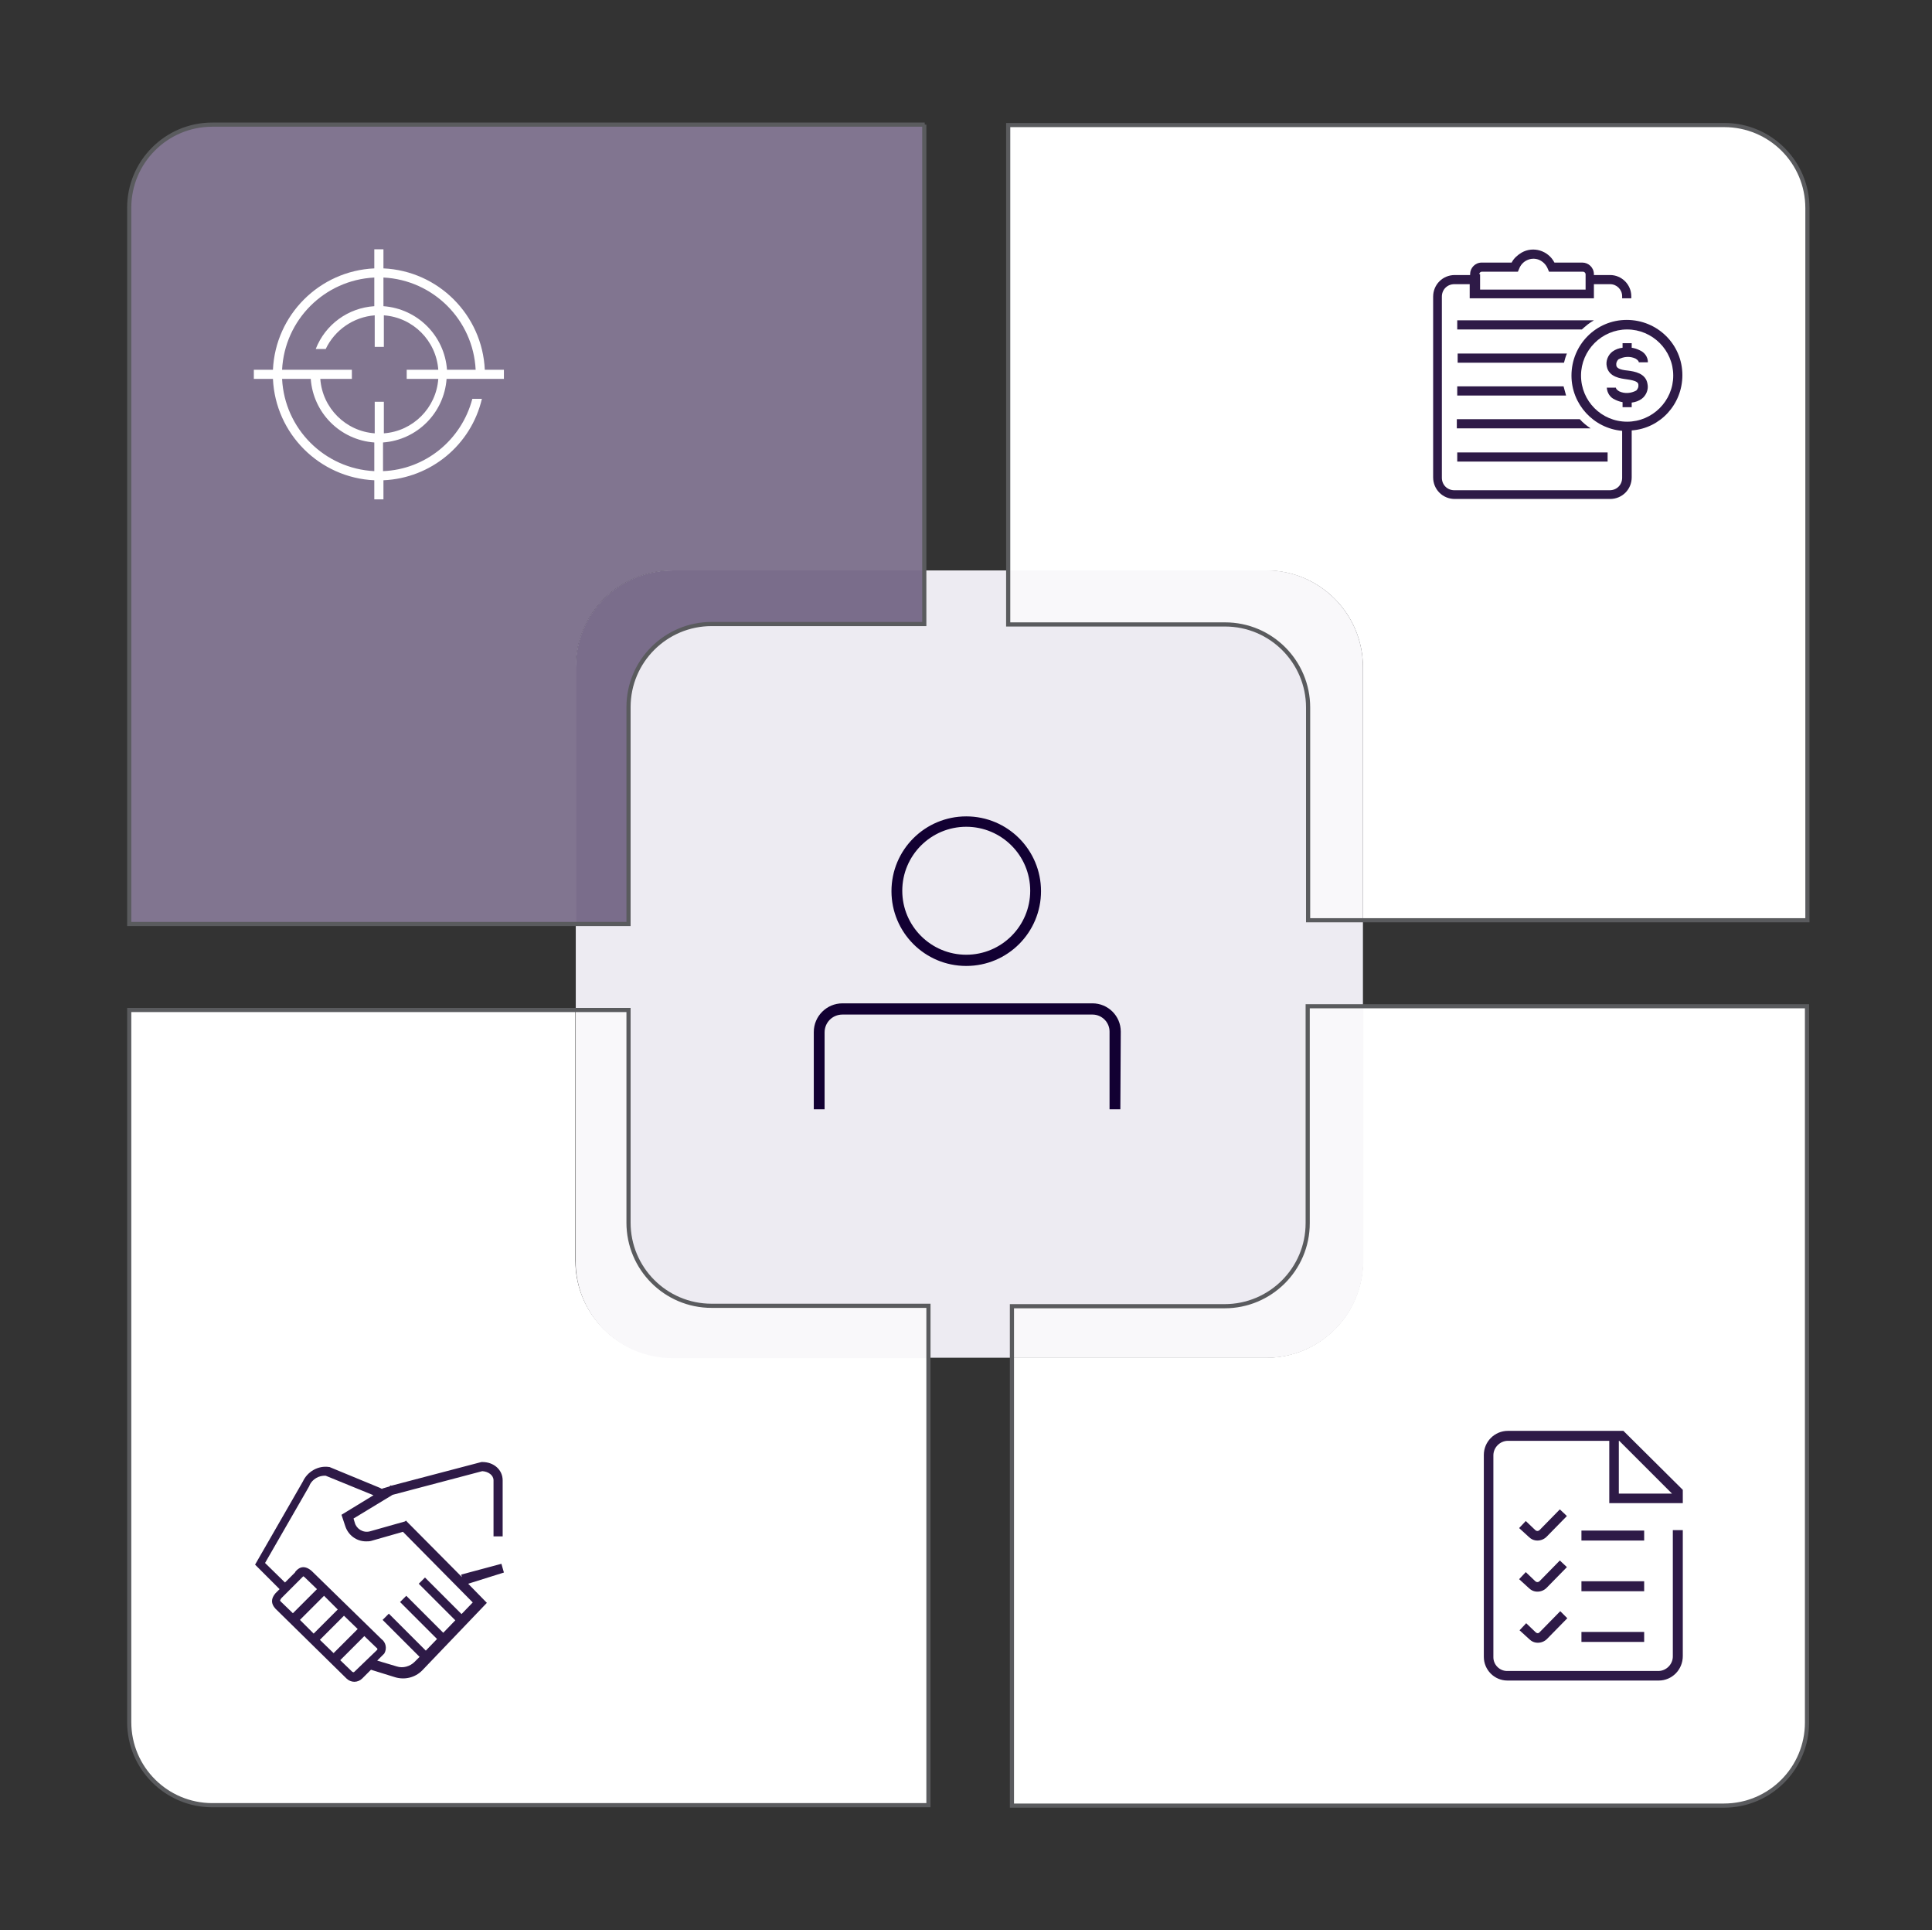
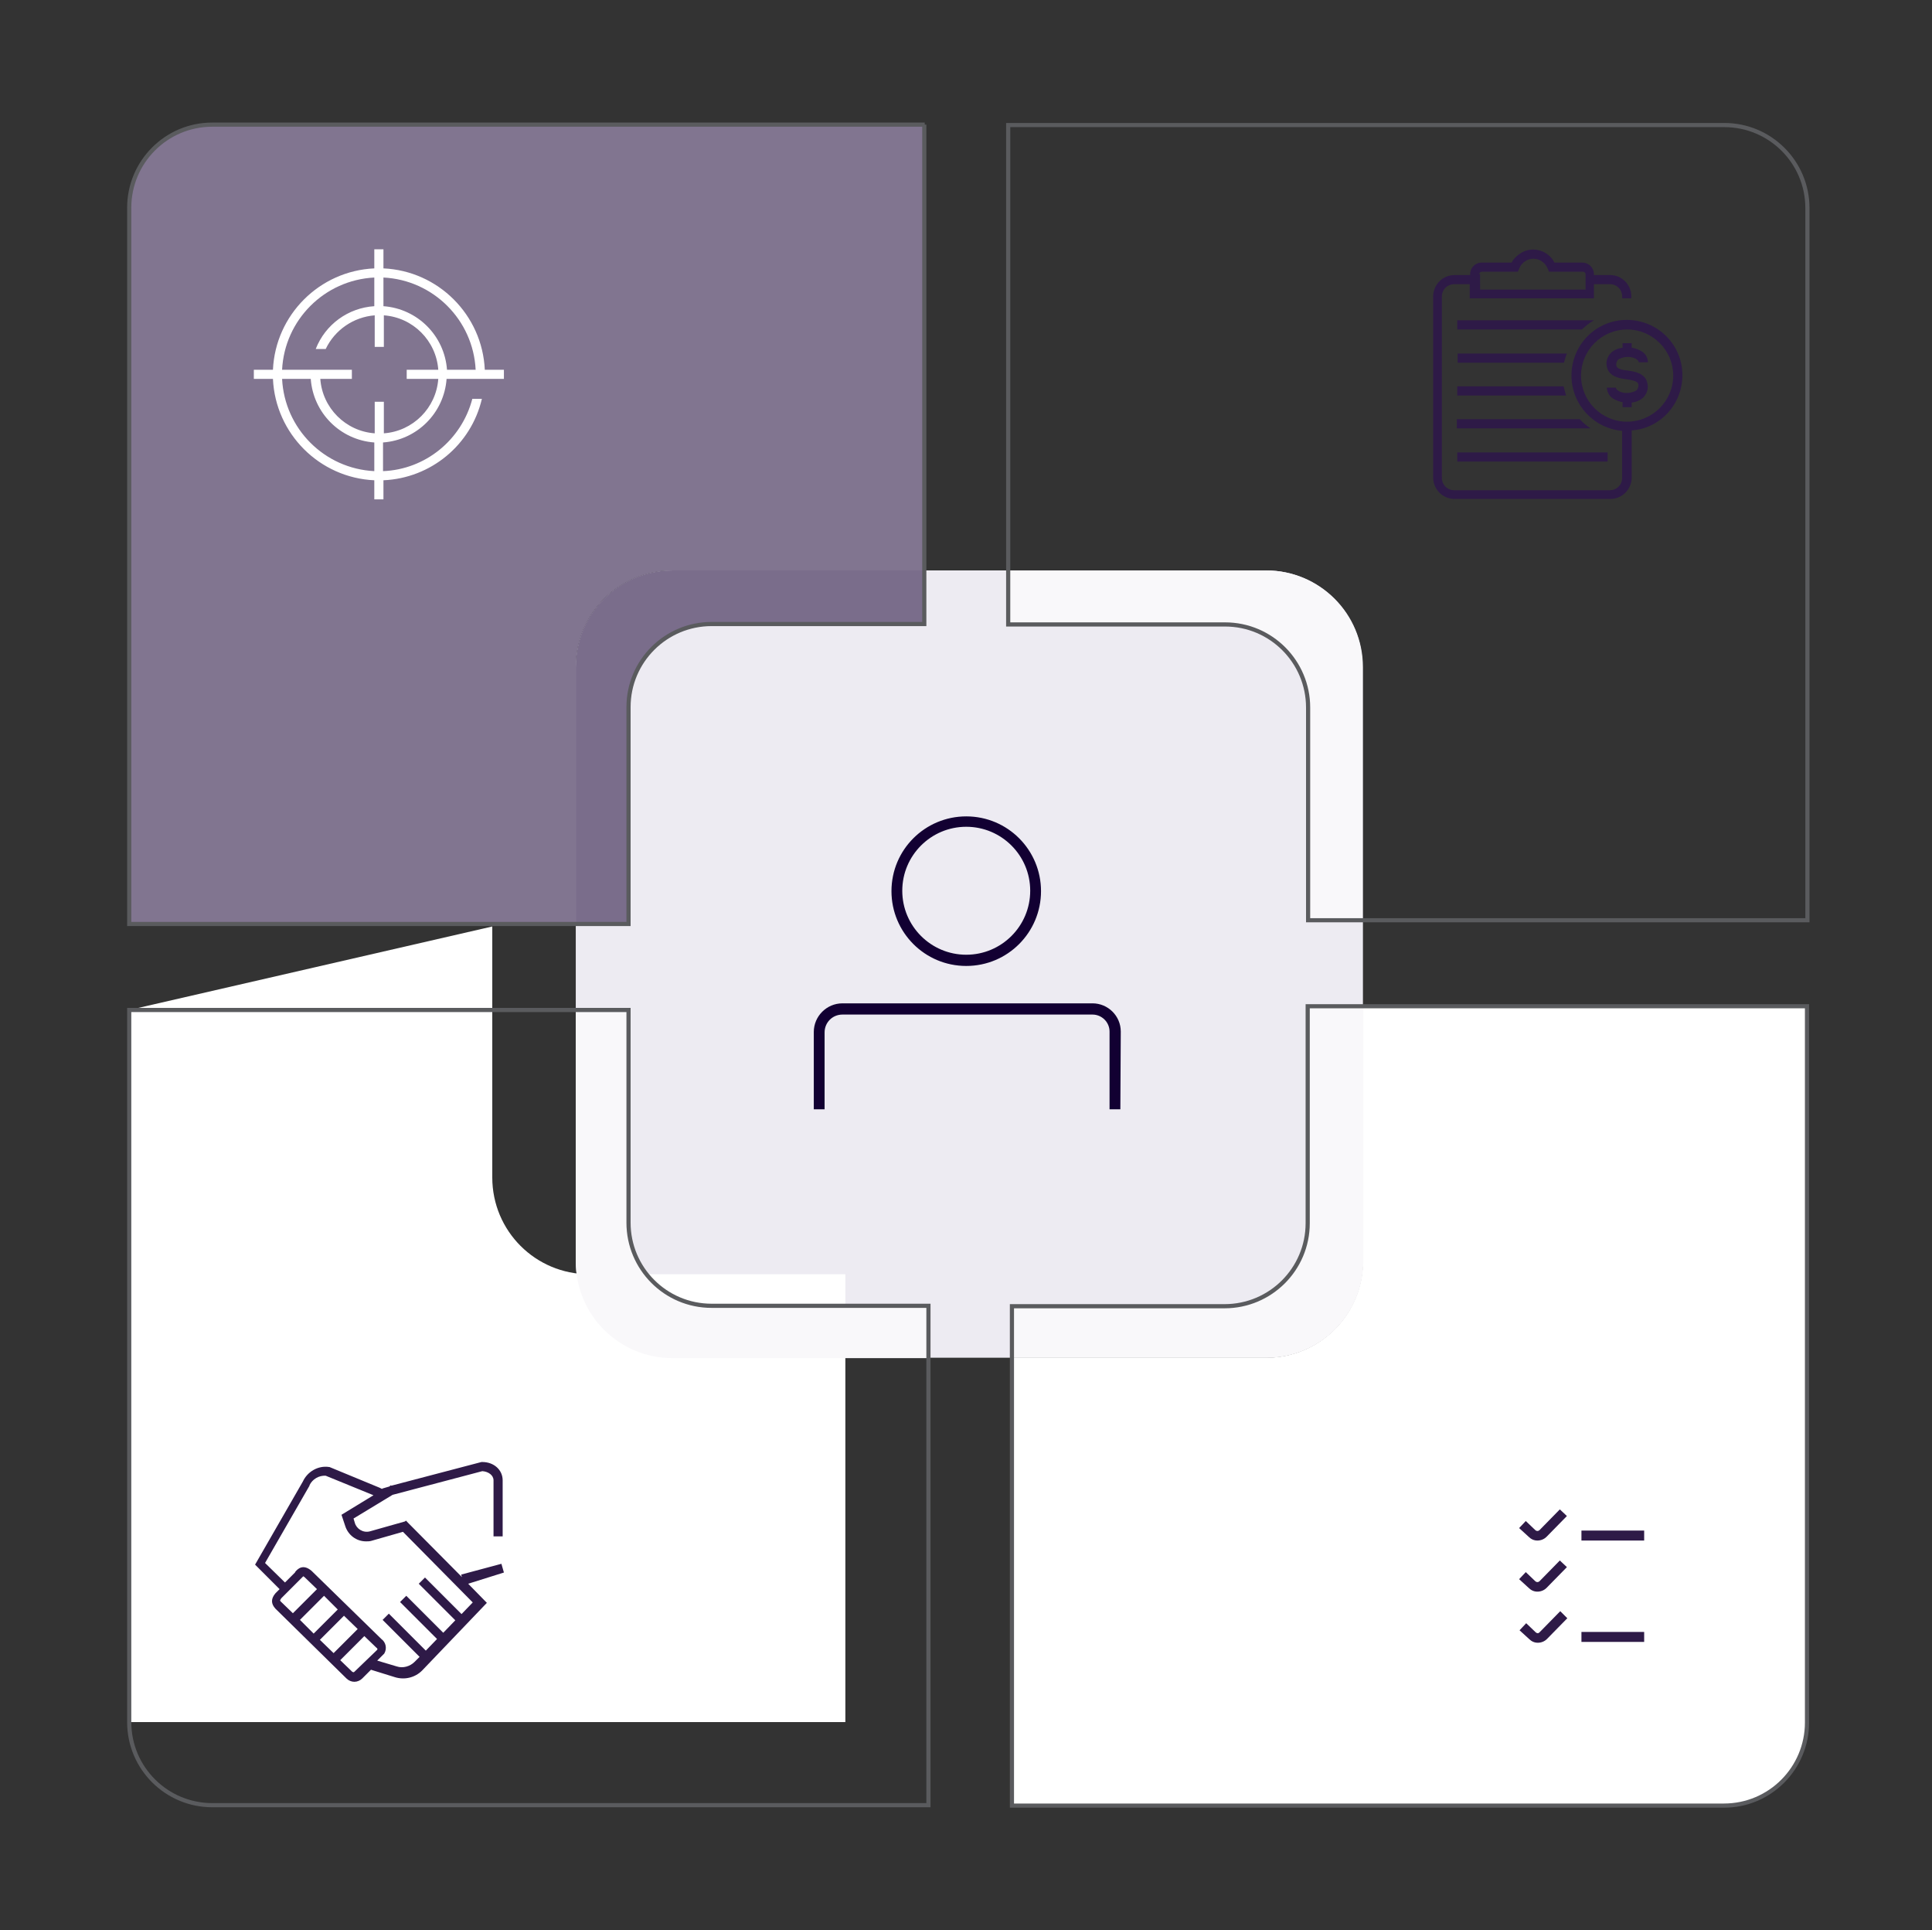
<svg xmlns="http://www.w3.org/2000/svg" version="1.1" id="graphic_00000057110853116914343810000005332311224104624804_" x="0px" y="0px" viewBox="0 0 465.1 464.6" style="enable-background:new 0 0 465.1 464.6;" xml:space="preserve">
  <rect x="0" y="0" width="465.1" height="464.6" fill="#333333" stroke="none" />
  <style type="text/css">
	.st0{fill:#EDEBF2;}
	.st1{fill:#817590;}
	.st2{fill:#7A6D8B;}
	.st3{fill:none;stroke:#5A5B5E;stroke-width:1.002;stroke-miterlimit:10;}
	.st4{fill:#FFFFFF;}
	.st5{fill:#F9F8FA;}
	.st6{fill:#120032;}
	.st7{fill:#2E1A47;}
</style>
  <g id="graphic" transform="translate(-739.992)">
    <g>
      <path class="st0" d="M901.9,137.3h142.9c12.9,0,23.3,10.4,23.3,23.3v142.9c0,12.9-10.4,23.3-23.3,23.3H901.9    c-12.9,0-23.3-10.4-23.3-23.3V160.6C878.6,147.8,889,137.3,901.9,137.3" />
      <path class="st1" d="M962.6,30H791.1c-11.1,0-20,9-20,20v172.4l107.5,0v-61.8c0-12.9,10.4-23.3,23.3-23.3h60.7V30" />
      <path class="st2" d="M962.6,137.3h-60.7c-12.9,0-23.3,10.4-23.3,23.3v61.8l12.7,0v-52.2c0-11.1,9-20,20-20h51.2V137.3" />
      <path class="st3" d="M962.6,30H791.1c-11.1,0-20,9-20,20v172.4l120.2,0v-52.2c0-11.1,9-20,20-20h51.2V30z" />
-       <path class="st4" d="M982.6,30l0,107.3h62.2c12.9,0,23.3,10.4,23.3,23.3v60.8l107,0l0-171.4c0-11.1-9-20-20-20L982.6,30" />
      <path class="st5" d="M1044.8,137.3h-62.2l0,12.9l52.2,0c11.1,0,20,9,20,20v51.2l13.2,0v-60.8    C1068.1,147.8,1057.6,137.3,1044.8,137.3" />
      <path class="st3" d="M1175.1,221.5l0-171.4c0-11.1-9-20-20-20l-172.4,0l0,120.2l52.2,0c11.1,0,20,9,20,20l0,51.2L1175.1,221.5z" />
      <path class="st4" d="M1175.1,242.2h-107v61.3c0,12.9-10.4,23.3-23.3,23.3h-61.2v107.8H1155c11.1,0,20-9,20-20V242.2" />
      <path class="st5" d="M1068.1,242.2h-13.2v52.2c0,11.1-9,20-20,20h-51.2v12.4h61.2c12.9,0,23.3-10.4,23.3-23.3V242.2" />
      <path class="st3" d="M983.6,434.6H1155c11.1,0,20-9,20-20V242.2h-120.2v52.2c0,11.1-9,20-20,20h-51.2V434.6z" />
-       <path class="st4" d="M771.1,243.1l0,171.4c0,11.1,9,20,20,20l172.4,0l0-107.8h-61.7c-12.9,0-23.3-10.4-23.3-23.3v-60.4    L771.1,243.1" />
+       <path class="st4" d="M771.1,243.1l0,171.4l172.4,0l0-107.8h-61.7c-12.9,0-23.3-10.4-23.3-23.3v-60.4    L771.1,243.1" />
      <path class="st5" d="M878.6,243.2v60.4c0,12.9,10.4,23.3,23.3,23.3h61.7v-12.4l-52.2,0c-11.1,0-20-9-20-20l0-51.2L878.6,243.2" />
      <path class="st3" d="M771.1,243.1l0,171.4c0,11.1,9,20,20,20l172.4,0l0-120.2l-52.2,0c-11.1,0-20-9-20-20l0-51.2L771.1,243.1z" />
      <path class="st6" d="M1009.7,267h-2.6v-18.7c0-2.3-1.9-4.1-4.1-4.1h-60.2c-2.4,0-4.3,1.9-4.3,4.3V267h-2.6v-18.6    c0-3.8,3.1-6.9,6.9-6.9h60.2c3.7,0,6.8,3,6.8,6.8L1009.7,267z" />
      <path class="st6" d="M972.6,199c-8.5,0-15.4,6.9-15.4,15.4c0,8.5,6.9,15.4,15.4,15.4c8.5,0,15.4-6.9,15.4-15.4    C988,205.9,981.1,199,972.6,199 M972.6,232.5c-10,0-18-8.1-18-18c0-10,8.1-18,18-18c10,0,18,8.1,18,18    C990.6,224.4,982.6,232.5,972.6,232.5" />
      <path class="st4" d="M847.6,89c-0.6-8.2-7.1-14.7-15.3-15.3v-6.9c12,0.6,21.6,10.2,22.2,22.2L847.6,89z M807.9,89    c0.6-12,10.2-21.6,22.2-22.2v6.9c-6.3,0.4-11.8,4.4-14.1,10.3h2.4c2.2-4.6,6.7-7.7,11.8-8.1v7.6h2.2v-7.6    c7,0.5,12.6,6.1,13.1,13.1h-7.6v2.2h7.6c-0.5,7-6.1,12.6-13.1,13.1v-7.6h-2.2v7.6c-7-0.5-12.6-6.1-13.1-13.1h7.6V89H807.9z     M830.1,113.4c-12-0.6-21.6-10.2-22.2-22.2h6.9c0.6,8.2,7.1,14.7,15.3,15.3L830.1,113.4z M861.3,91.2V89h-4.6    c-0.6-13.2-11.2-23.8-24.4-24.4v-4.6h-2.2v4.6c-13.2,0.6-23.8,11.2-24.4,24.4h-4.6v2.2h4.6c0.6,13.2,11.2,23.8,24.4,24.4v4.6h2.2    v-4.6c11.4-0.5,21.1-8.5,23.7-19.6h-2.3c-2.6,9.9-11.3,17-21.5,17.4v-6.9c8.2-0.6,14.7-7.1,15.3-15.3L861.3,91.2z" />
      <rect x="1090.8" y="108.9" class="st7" width="36.2" height="2.2" />
      <path class="st7" d="M1123.7,77.1h-32.9v2.2h30C1121.7,78.5,1122.6,77.7,1123.7,77.1" />
      <path class="st7" d="M1090.8,87.3h25.7c0.2-0.8,0.4-1.5,0.7-2.2h-26.3V87.3z" />
      <path class="st7" d="M1090.8,93v2.2h26.2c-0.2-0.7-0.4-1.5-0.6-2.2H1090.8z" />
      <path class="st7" d="M1120.3,100.9h-29.6v2.2h32.2C1122,102.5,1121.1,101.8,1120.3,100.9" />
      <path class="st7" d="M1131.7,101.5L1131.7,101.5c-6.2,0-11.1-5-11.1-11.1c0-6.1,5-11.1,11.1-11.1h0c6.1,0,11.1,5,11.1,11.1    C1142.8,96.5,1137.8,101.5,1131.7,101.5 M1096.1,66c0-0.3,0.3-0.6,0.6-0.6h8.7l0.3-0.7c0.7-1.9,2.8-2.9,4.7-2.2    c1,0.4,1.8,1.2,2.2,2.2l0.3,0.7h8.2c0.3,0,0.6,0.3,0.6,0.6v3.7h-25.4V66z M1145,90.3c0-7.4-6-13.3-13.4-13.3h0    c-7.4,0-13.3,6-13.3,13.4c0,6.9,5.3,12.7,12.2,13.3v11.3c0,1.7-1.3,3-3,3h-37.4c-1.7,0-3-1.3-3-3V71.4c0-1.7,1.3-3,3-3h3.7v3.4    h29.9v-3.4h3.9c1.6,0,2.9,1.3,2.9,2.9v0.5h2.2v-0.5c0-2.8-2.3-5.1-5.1-5.1h-3.9V66c0-1.6-1.3-2.8-2.8-2.8h-6.7    c-1.5-2.9-5.1-4-7.9-2.4c-1,0.6-1.9,1.4-2.4,2.4h-7.2c-1.6,0-2.8,1.3-2.8,2.8v0.2h-3.7c-2.9,0-5.2,2.3-5.2,5.2v43.5    c0,2.9,2.3,5.2,5.2,5.2h37.4c2.9,0,5.2-2.3,5.2-5.2v-11.3C1139.7,103.1,1145,97.3,1145,90.3" />
      <path class="st7" d="M1131.9,89.2c-2.2-0.2-2.7-0.7-2.8-1.2c-0.1-0.6,0.1-1.1,0.5-1.5c1.3-0.7,2.8-0.8,4.1-0.2    c0.3,0.2,0.8,0.5,0.8,0.9h2.2c0-1.3-0.8-2.4-2-2.9c-0.6-0.3-1.2-0.5-1.9-0.6v-1.1l-2.2,0v1.1c-0.9,0.1-1.7,0.4-2.4,0.9    c-1.1,0.8-1.7,2.3-1.4,3.6c0.5,2.6,3.4,2.9,4.8,3.1c2.2,0.3,2.7,0.7,2.8,1.2c0.1,0.6-0.1,1.1-0.5,1.5c-1.3,0.7-2.8,0.8-4.1,0.2    c-0.3-0.2-0.8-0.5-0.8-0.9l-2.2,0c0.1,1.3,0.8,2.4,2,2.9c0.6,0.3,1.2,0.5,1.8,0.6V98h2.2v-1.1c0.9-0.1,1.7-0.4,2.4-0.9    c1.1-0.8,1.7-2.3,1.4-3.6C1136.2,89.8,1133.4,89.4,1131.9,89.2" />
      <path class="st7" d="M851.1,388.5l-8.8-8.8l-1.5,1.5l8.8,8.8l-2.9,3l-8.9-8.9l-1.5,1.5l8.9,8.9l-2.7,2.8l-8.9-8.9l-1.5,1.5    l8.9,8.9l-1.2,1.2c-1.1,1.1-2.8,1.6-4.3,1.1l-4.7-1.4l1.6-1.6l0.1-0.1c0.7-1.2,0.4-2.7-0.7-3.5L815,378.1    c-2.1-1.8-3.4-0.4-3.9,0.2l-0.1,0.2l-2.4,2.4l-4.8-4.7l10.7-18.6l0-0.1c0.7-1.5,2.3-2.4,3.9-2.3l11.5,4.7l-7.7,4.7l0.9,2.7    c0.7,2.2,2.7,3.7,5,3.7c0.4,0,0.8,0,1.2-0.1l7.7-2.2l16.8,17L851.1,388.5z M825.4,402.3c-0.1,0.1-0.2,0.2-0.3,0.2    c-0.1,0-0.3-0.1-0.3-0.1l-2.9-2.8l5.8-5.8l2.7,2.6l0.1,0.1c0.4,0.3,0.4,0.4,0.3,0.6L825.4,402.3z M815.5,393.2l-3.3-3.3l5.8-5.8    l3.3,3.3L815.5,393.2z M826.1,392.1l-5.8,5.8l-3.3-3.2l5.8-5.8L826.1,392.1z M807.4,385.2c0.1-0.2,0.2-0.3,0.3-0.5l0.9-0.9l0,0    l1.5-1.5l0,0l2.4-2.4l0.2-0.2c0.1-0.1,0.2-0.2,0.3-0.3c0.2,0.1,0.3,0.2,0.4,0.3l2.9,2.8l-5.8,5.8l-3-2.9    C807.5,385.3,807.4,385.2,807.4,385.2 M861.3,378.5l-0.6-2.1L851,379l0.2,0.6l-13.3-13.4l0-0.1l-0.1,0l-0.1-0.1l-0.2,0.2l-8.5,2.4    c-1.6,0.4-3.2-0.6-3.6-2.1l-0.3-1l9.4-5.7l21.6-5.7c1.5,0.1,2.7,1,2.7,2.2v13.5h2.2v-13.5c0-2.5-2.1-4.4-4.9-4.4h-0.2l-21.7,5.7    l-0.1-0.1l-0.4,0.3l-1.7,0.5l0,0.1l-0.6-0.3l-12.1-5l-0.1,0c-2.6-0.4-5.2,1.1-6.3,3.5l-11.5,20l5.9,5.9l-0.9,0.9l-0.1,0.1    c-1.1,1.3-1.1,2.5,0,3.7l17.1,16.8c0.5,0.5,1.2,0.8,1.9,0.8h0c0.7,0,1.4-0.3,1.9-0.8l2.1-2.1l5.8,1.8c2.3,0.7,4.8,0.1,6.5-1.6    l15.6-16.3l-4.5-4.6L861.3,378.5z" />
-       <path class="st7" d="M1129.7,359.5v-12.7h0.1l12.7,12.7H1129.7z M1142.7,398.7c0,1.9-1.6,3.5-3.5,3.5h-36.4    c-1.8,0-3.3-1.5-3.3-3.3v-48.6c0-1.9,1.6-3.5,3.5-3.5h24.4v15h17.7v-3.2l-14.3-14.2h-27.8c-3.2,0-5.8,2.6-5.8,5.8v48.6    c0,3.1,2.5,5.7,5.7,5.7l0,0h36.4c3.2,0,5.8-2.6,5.8-5.9v-30.3h-2.4L1142.7,398.7z" />
      <rect x="1120.7" y="368.4" class="st7" width="15.1" height="2.4" />
      <path class="st7" d="M1115.5,363.3l-4.9,5c-0.1,0.1-0.3,0.2-0.5,0.2c-0.2,0-0.4-0.1-0.5-0.2l-2.3-2.2l-1.6,1.7l2.3,2.1    c0.6,0.6,1.3,0.9,2.1,0.9h0c0.8,0,1.6-0.3,2.2-0.9l4.9-5L1115.5,363.3z" />
-       <rect x="1120.7" y="380.6" class="st7" width="15.1" height="2.4" />
      <path class="st7" d="M1115.5,375.6l-4.9,5c-0.1,0.1-0.3,0.2-0.5,0.2c-0.2,0-0.4-0.1-0.5-0.2l-2.3-2.2l-1.6,1.7l2.3,2.1    c0.6,0.6,1.3,0.9,2.1,0.9h0c0.8,0,1.6-0.3,2.2-0.9l4.9-5L1115.5,375.6z" />
      <rect x="1120.7" y="392.8" class="st7" width="15.1" height="2.4" />
      <path class="st7" d="M1110.2,393.1L1110.2,393.1c-0.2,0-0.4-0.1-0.5-0.2l-2.3-2.2l-1.6,1.7l2.3,2.1c0.6,0.6,1.3,0.9,2.1,0.9h0    c0.8,0,1.6-0.3,2.2-0.9l4.9-5l-1.7-1.7l-4.9,5C1110.5,393,1110.4,393.1,1110.2,393.1" />
    </g>
  </g>
</svg>